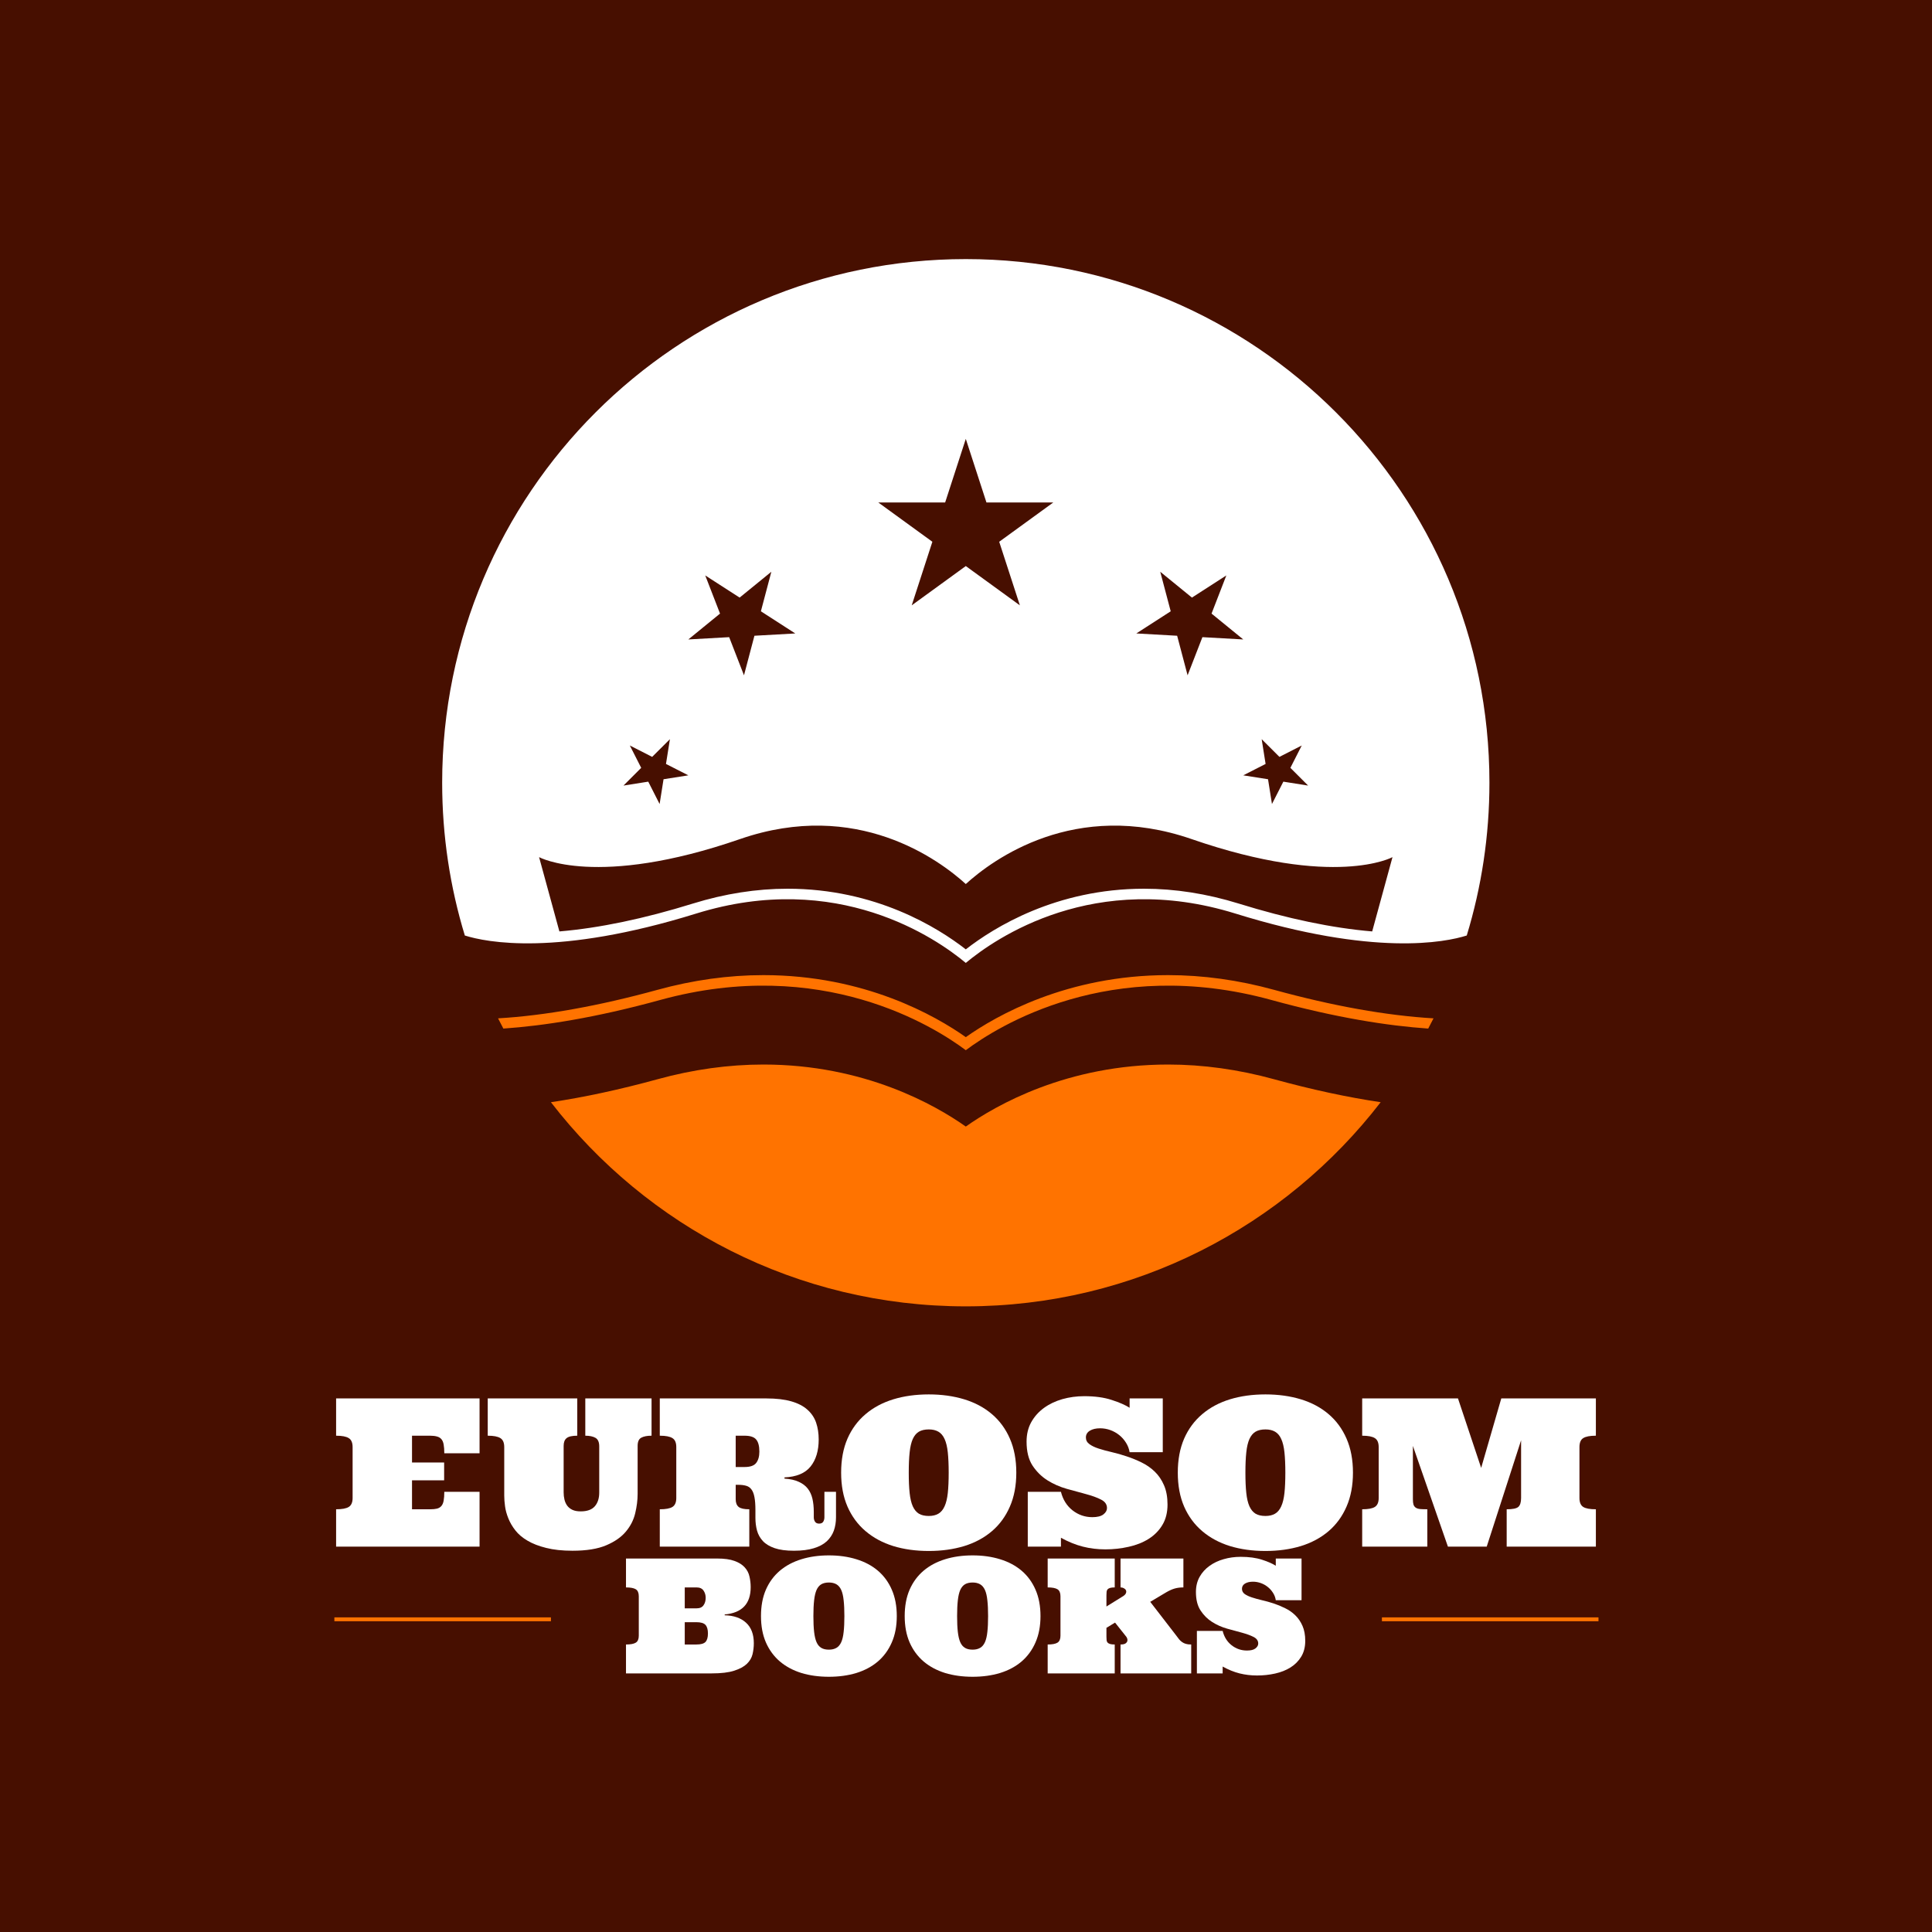
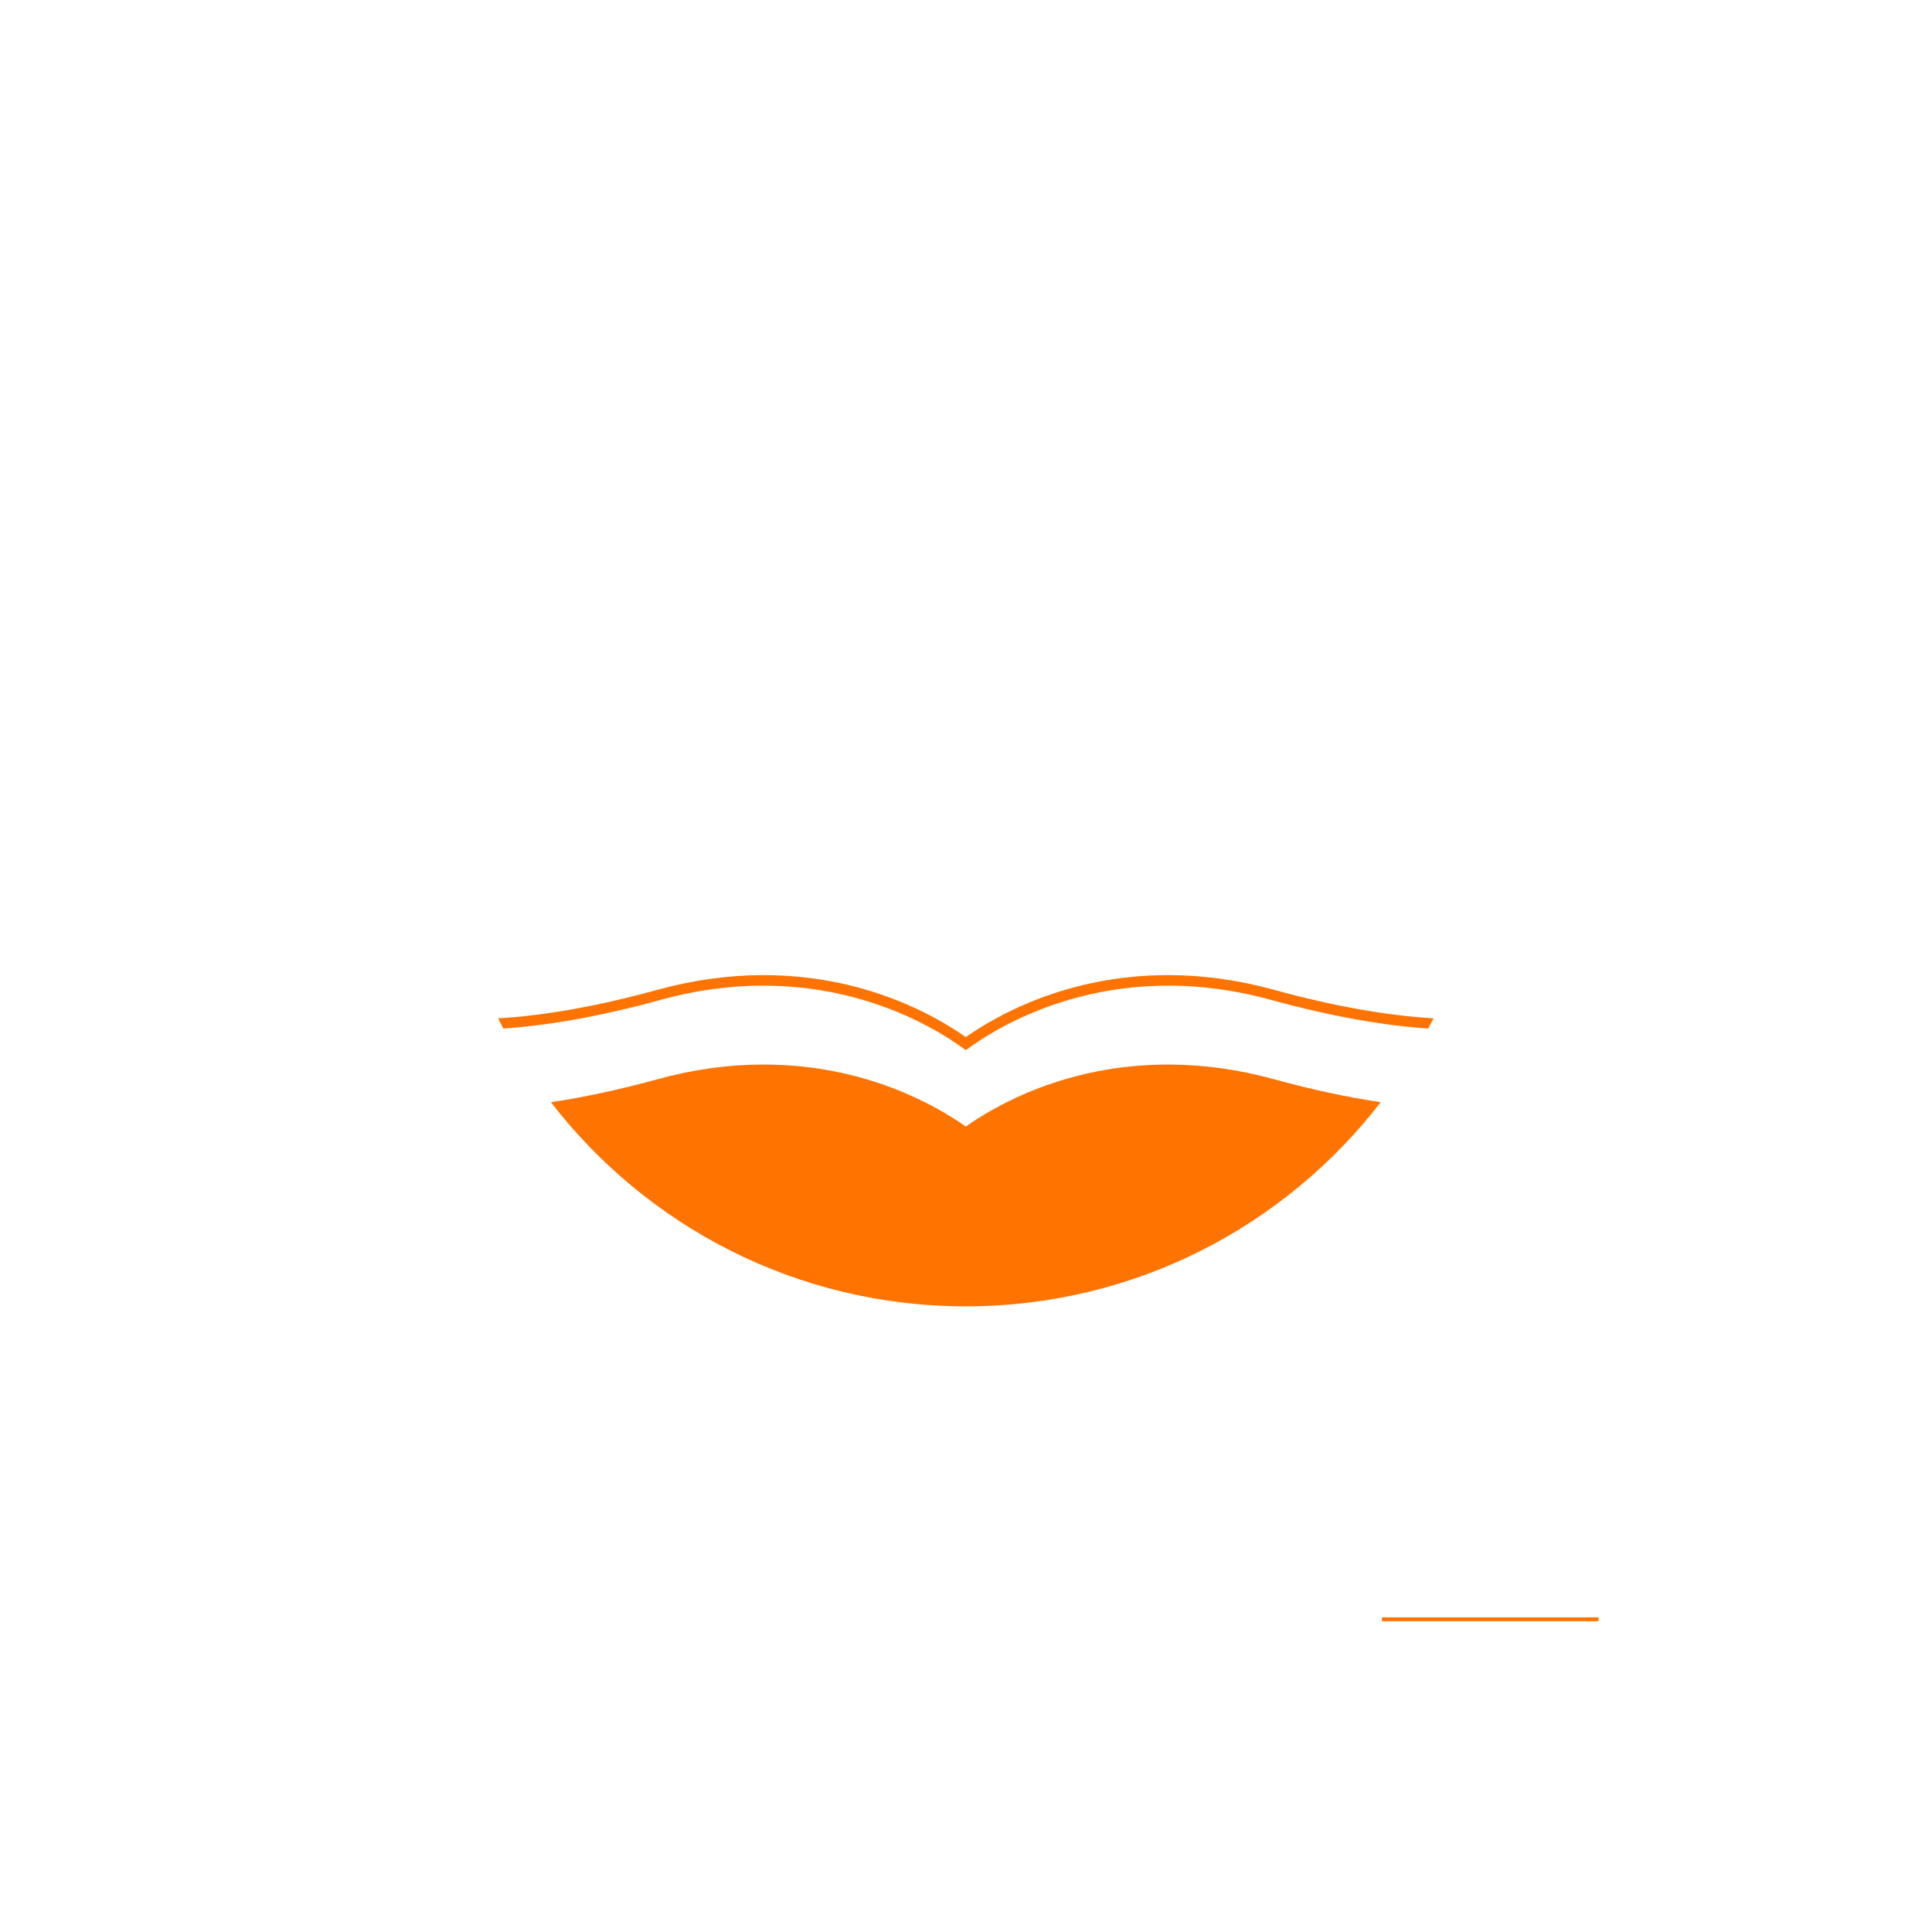
<svg xmlns="http://www.w3.org/2000/svg" width="500" zoomAndPan="magnify" viewBox="0 0 375 375" height="500" preserveAspectRatio="xMidYMid meet" version="1.0">
  <defs>
    <g />
    <clipPath id="b05f9279f7">
      <path d="M 85.836 50.281 L 289.086 50.281 L 289.086 187 L 85.836 187 Z M 85.836 50.281 " clip-rule="nonzero" />
    </clipPath>
    <clipPath id="6ff268e0db">
      <path d="M 106 206 L 268 206 L 268 253.531 L 106 253.531 Z M 106 206 " clip-rule="nonzero" />
    </clipPath>
  </defs>
  <rect x="-37.5" width="450" fill="#ffffff" y="-37.5" height="450" fill-opacity="1" />
  <rect x="-37.5" width="450" fill="#ffffff" y="-37.5" height="450" fill-opacity="1" />
-   <rect x="-37.5" width="450" fill="#470f00" y="-37.5" height="450" fill-opacity="1" />
  <path fill="#ff7300" d="M 187.461 203.844 C 193.652 199.211 215.438 185.48 246.758 194.09 C 259.371 197.562 269.426 199.109 277.215 199.645 C 277.566 198.988 277.91 198.324 278.246 197.66 C 269.117 197.121 258.746 195.27 247.297 192.125 C 240.418 190.23 233.5 189.27 226.738 189.27 C 207.09 189.27 193.332 197.164 187.461 201.309 C 181.586 197.164 167.832 189.27 148.18 189.27 C 141.422 189.27 134.504 190.23 127.621 192.125 C 116.176 195.27 105.801 197.121 96.672 197.66 C 97.012 198.324 97.355 198.988 97.703 199.645 C 105.492 199.109 115.547 197.562 128.16 194.09 C 159.48 185.48 181.27 199.211 187.461 203.844 " fill-opacity="1" fill-rule="nonzero" />
  <g clip-path="url(#b05f9279f7)">
-     <path fill="#ffffff" d="M 143.652 162.859 C 166.316 155.023 182.293 166.895 187.461 171.59 C 192.629 166.895 208.605 155.023 231.27 162.859 C 259.121 172.492 270.281 166.371 270.281 166.371 L 266.34 180.789 C 258.625 180.141 249.934 178.332 240.398 175.371 C 234.258 173.469 228.086 172.5 222.059 172.5 C 204.988 172.5 192.914 180.023 187.461 184.27 C 182.004 180.023 169.934 172.5 152.863 172.5 C 146.832 172.5 140.66 173.469 134.523 175.371 C 124.984 178.332 116.293 180.141 108.578 180.789 L 104.637 166.371 C 104.637 166.371 115.797 172.492 143.652 162.859 Z M 122.25 144.699 L 126.586 146.91 L 130.031 143.473 L 129.266 148.281 L 133.605 150.492 L 128.793 151.25 L 128.031 156.059 L 125.824 151.719 L 121.016 152.48 L 124.457 149.039 Z M 136.887 111.691 L 143.562 115.992 L 149.719 110.977 L 147.688 118.652 L 154.363 122.953 L 146.434 123.398 L 144.406 131.074 L 141.531 123.672 L 133.605 124.117 L 139.758 119.098 Z M 183.453 97.531 L 187.461 85.188 L 191.469 97.531 L 204.441 97.531 L 193.945 105.156 L 197.957 117.496 L 187.461 109.871 L 176.965 117.496 L 180.973 105.156 L 170.477 97.531 Z M 225.203 110.977 L 231.355 115.992 L 238.031 111.691 L 235.16 119.098 L 241.316 124.117 L 233.387 123.672 L 230.512 131.074 L 228.484 123.398 L 220.559 122.953 L 227.234 118.652 Z M 248.336 146.91 L 252.668 144.699 L 250.461 149.039 L 253.906 152.48 L 249.098 151.719 L 246.887 156.059 L 246.125 151.25 L 241.316 150.492 L 245.652 148.281 L 244.891 143.473 Z M 135.129 177.32 C 162.539 168.812 181.711 182.109 187.461 186.902 C 193.211 182.109 212.379 168.812 239.789 177.32 C 266.746 185.688 280.527 182.898 284.695 181.582 C 287.555 172.199 289.098 162.242 289.098 151.926 C 289.098 95.793 243.594 50.289 187.461 50.289 C 131.324 50.289 85.824 95.793 85.824 151.926 C 85.824 162.242 87.363 172.199 90.223 181.582 C 94.395 182.898 108.176 185.688 135.129 177.32 " fill-opacity="1" fill-rule="nonzero" />
-   </g>
+     </g>
  <g clip-path="url(#6ff268e0db)">
    <path fill="#ff7300" d="M 247.297 209.48 C 240.418 207.586 233.5 206.625 226.738 206.625 C 207.09 206.625 193.332 214.516 187.461 218.664 C 181.586 214.516 167.832 206.625 148.18 206.625 C 141.422 206.625 134.504 207.586 127.621 209.48 C 120.266 211.5 113.355 212.984 106.934 213.938 C 125.52 238.035 154.672 253.562 187.461 253.562 C 220.246 253.562 249.402 238.035 267.988 213.938 C 261.562 212.984 254.652 211.5 247.297 209.48 " fill-opacity="1" fill-rule="nonzero" />
  </g>
  <g fill="#ffffff" fill-opacity="1">
    <g transform="translate(64.441, 300.2)">
      <g>
        <path d="M 19.047 -7.25 C 19.578 -7.25 20.02 -7.289 20.375 -7.375 C 20.738 -7.469 21.023 -7.641 21.234 -7.891 C 21.453 -8.148 21.598 -8.5 21.672 -8.938 C 21.754 -9.383 21.797 -9.953 21.797 -10.641 L 28.641 -10.641 L 28.641 0 L 0.797 0 L 0.797 -7.25 C 1.941 -7.25 2.758 -7.398 3.25 -7.703 C 3.75 -8.016 4 -8.594 4 -9.438 L 4 -19.312 C 4 -20.176 3.75 -20.758 3.25 -21.062 C 2.758 -21.375 1.941 -21.531 0.797 -21.531 L 0.797 -28.766 L 28.641 -28.766 L 28.641 -18.125 L 21.797 -18.125 C 21.797 -18.812 21.754 -19.375 21.672 -19.812 C 21.598 -20.258 21.453 -20.609 21.234 -20.859 C 21.023 -21.109 20.738 -21.281 20.375 -21.375 C 20.02 -21.477 19.578 -21.531 19.047 -21.531 L 15.531 -21.531 L 15.531 -16.328 L 21.766 -16.328 L 21.766 -12.875 L 15.531 -12.875 L 15.531 -7.25 Z M 19.047 -7.25 " />
      </g>
    </g>
  </g>
  <g fill="#ffffff" fill-opacity="1">
    <g transform="translate(93.872, 300.2)">
      <g>
-         <path d="M 18.172 -28.766 L 18.172 -21.531 C 17.18 -21.531 16.492 -21.375 16.109 -21.062 C 15.723 -20.758 15.531 -20.254 15.531 -19.547 L 15.531 -10.531 C 15.531 -10.051 15.582 -9.586 15.688 -9.141 C 15.789 -8.703 15.969 -8.305 16.219 -7.953 C 16.477 -7.609 16.816 -7.336 17.234 -7.141 C 17.66 -6.941 18.195 -6.844 18.844 -6.844 C 20.094 -6.844 21.004 -7.172 21.578 -7.828 C 22.148 -8.484 22.438 -9.367 22.438 -10.484 L 22.438 -19.469 C 22.438 -20.281 22.195 -20.828 21.719 -21.109 C 21.238 -21.391 20.578 -21.531 19.734 -21.531 L 19.734 -28.766 L 32.594 -28.766 L 32.594 -21.531 C 31.727 -21.531 31.062 -21.398 30.594 -21.141 C 30.125 -20.891 29.891 -20.359 29.891 -19.547 L 29.891 -10.234 C 29.891 -9.035 29.734 -7.785 29.422 -6.484 C 29.117 -5.191 28.52 -4.008 27.625 -2.938 C 26.738 -1.863 25.469 -0.973 23.812 -0.266 C 22.156 0.441 19.969 0.797 17.25 0.797 C 15.27 0.797 13.566 0.613 12.141 0.25 C 10.711 -0.102 9.504 -0.57 8.516 -1.156 C 7.523 -1.738 6.738 -2.406 6.156 -3.156 C 5.57 -3.906 5.117 -4.68 4.797 -5.484 C 4.473 -6.285 4.258 -7.066 4.156 -7.828 C 4.051 -8.586 4 -9.285 4 -9.922 L 4 -19.312 C 4 -20.176 3.75 -20.758 3.25 -21.062 C 2.758 -21.375 1.941 -21.531 0.797 -21.531 L 0.797 -28.766 Z M 18.172 -28.766 " />
-       </g>
+         </g>
    </g>
  </g>
  <g fill="#ffffff" fill-opacity="1">
    <g transform="translate(127.267, 300.2)">
      <g>
        <path d="M 0.797 0 L 0.797 -7.25 C 1.941 -7.25 2.758 -7.398 3.25 -7.703 C 3.75 -8.016 4 -8.594 4 -9.438 L 4 -19.312 C 4 -20.176 3.75 -20.758 3.25 -21.062 C 2.758 -21.375 1.941 -21.531 0.797 -21.531 L 0.797 -28.766 L 21.484 -28.766 C 23.398 -28.766 25.008 -28.578 26.312 -28.203 C 27.625 -27.828 28.672 -27.285 29.453 -26.578 C 30.242 -25.879 30.805 -25.039 31.141 -24.062 C 31.473 -23.082 31.641 -21.992 31.641 -20.797 C 31.641 -18.609 31.113 -16.859 30.062 -15.547 C 29.008 -14.242 27.32 -13.539 25 -13.438 L 25 -13.203 C 26.125 -13.129 27.051 -12.922 27.781 -12.578 C 28.52 -12.242 29.098 -11.805 29.516 -11.266 C 29.941 -10.723 30.242 -10.07 30.422 -9.312 C 30.598 -8.551 30.688 -7.688 30.688 -6.719 L 30.688 -5.688 C 30.688 -5.363 30.77 -5.078 30.938 -4.828 C 31.102 -4.586 31.363 -4.469 31.719 -4.469 C 32.094 -4.469 32.359 -4.586 32.516 -4.828 C 32.672 -5.078 32.75 -5.363 32.75 -5.688 L 32.75 -10.641 L 35 -10.641 L 35 -5.688 C 35 -4.75 34.859 -3.883 34.578 -3.094 C 34.297 -2.312 33.836 -1.625 33.203 -1.031 C 32.566 -0.445 31.727 0 30.688 0.312 C 29.645 0.633 28.363 0.797 26.844 0.797 C 25.312 0.797 24.062 0.629 23.094 0.297 C 22.125 -0.035 21.363 -0.492 20.812 -1.078 C 20.27 -1.66 19.891 -2.336 19.672 -3.109 C 19.461 -3.891 19.359 -4.707 19.359 -5.562 L 19.359 -7.078 C 19.359 -8.117 19.297 -8.957 19.172 -9.594 C 19.055 -10.238 18.863 -10.738 18.594 -11.094 C 18.332 -11.457 17.988 -11.695 17.562 -11.812 C 17.133 -11.938 16.613 -12 16 -12 L 15.531 -12 L 15.531 -9.203 C 15.531 -8.516 15.723 -8.016 16.109 -7.703 C 16.492 -7.398 17.18 -7.25 18.172 -7.25 L 18.172 0 Z M 15.531 -15.453 L 17.25 -15.453 C 18.344 -15.453 19.094 -15.711 19.5 -16.234 C 19.914 -16.766 20.125 -17.5 20.125 -18.438 C 20.125 -19.531 19.914 -20.316 19.5 -20.797 C 19.094 -21.285 18.344 -21.531 17.25 -21.531 L 15.531 -21.531 Z M 15.531 -15.453 " />
      </g>
    </g>
  </g>
  <g fill="#ffffff" fill-opacity="1">
    <g transform="translate(162.264, 300.2)">
      <g>
        <path d="M 1 -14.359 C 1 -16.867 1.41 -19.07 2.234 -20.969 C 3.066 -22.863 4.238 -24.445 5.75 -25.719 C 7.258 -27 9.051 -27.957 11.125 -28.594 C 13.195 -29.227 15.492 -29.547 18.016 -29.547 C 20.516 -29.547 22.805 -29.227 24.891 -28.594 C 26.973 -27.957 28.766 -27 30.266 -25.719 C 31.766 -24.445 32.926 -22.863 33.75 -20.969 C 34.582 -19.07 35 -16.867 35 -14.359 C 35 -11.859 34.582 -9.66 33.75 -7.766 C 32.926 -5.867 31.766 -4.281 30.266 -3 C 28.766 -1.719 26.973 -0.754 24.891 -0.109 C 22.805 0.523 20.516 0.844 18.016 0.844 C 15.492 0.844 13.195 0.523 11.125 -0.109 C 9.051 -0.754 7.258 -1.719 5.75 -3 C 4.238 -4.281 3.066 -5.867 2.234 -7.766 C 1.41 -9.66 1 -11.859 1 -14.359 Z M 14.125 -14.359 C 14.125 -12.785 14.18 -11.469 14.297 -10.406 C 14.41 -9.344 14.613 -8.484 14.906 -7.828 C 15.207 -7.172 15.602 -6.691 16.094 -6.391 C 16.594 -6.098 17.234 -5.953 18.016 -5.953 C 18.754 -5.953 19.375 -6.098 19.875 -6.391 C 20.383 -6.691 20.785 -7.172 21.078 -7.828 C 21.379 -8.484 21.586 -9.344 21.703 -10.406 C 21.816 -11.469 21.875 -12.785 21.875 -14.359 C 21.875 -15.91 21.816 -17.223 21.703 -18.297 C 21.586 -19.379 21.379 -20.242 21.078 -20.891 C 20.785 -21.547 20.383 -22.02 19.875 -22.312 C 19.375 -22.602 18.754 -22.75 18.016 -22.75 C 17.234 -22.75 16.594 -22.602 16.094 -22.312 C 15.602 -22.02 15.207 -21.547 14.906 -20.891 C 14.613 -20.242 14.41 -19.379 14.297 -18.297 C 14.18 -17.223 14.125 -15.91 14.125 -14.359 Z M 14.125 -14.359 " />
      </g>
    </g>
  </g>
  <g fill="#ffffff" fill-opacity="1">
    <g transform="translate(198.256, 300.2)">
      <g>
        <path d="M 27.438 -18.328 L 21 -18.328 C 20.895 -18.984 20.66 -19.598 20.297 -20.172 C 19.941 -20.742 19.504 -21.238 18.984 -21.656 C 18.461 -22.07 17.883 -22.395 17.25 -22.625 C 16.613 -22.852 15.957 -22.969 15.281 -22.969 C 14.457 -22.969 13.789 -22.812 13.281 -22.5 C 12.77 -22.188 12.516 -21.75 12.516 -21.188 C 12.516 -20.656 12.742 -20.223 13.203 -19.891 C 13.66 -19.555 14.258 -19.27 15 -19.031 C 15.738 -18.789 16.582 -18.562 17.531 -18.344 C 18.488 -18.125 19.457 -17.848 20.438 -17.516 C 21.426 -17.191 22.395 -16.797 23.344 -16.328 C 24.289 -15.867 25.133 -15.281 25.875 -14.562 C 26.625 -13.844 27.223 -12.961 27.672 -11.922 C 28.129 -10.879 28.359 -9.629 28.359 -8.172 C 28.359 -6.617 28.023 -5.297 27.359 -4.203 C 26.703 -3.109 25.812 -2.207 24.688 -1.5 C 23.57 -0.801 22.285 -0.289 20.828 0.031 C 19.367 0.363 17.859 0.531 16.297 0.531 C 14.766 0.531 13.305 0.352 11.922 0 C 10.535 -0.352 9.117 -0.926 7.672 -1.719 L 7.672 0 L 1.234 0 L 1.234 -10.641 L 7.672 -10.641 C 8.055 -9.117 8.812 -7.914 9.938 -7.031 C 11.07 -6.156 12.348 -5.719 13.766 -5.719 C 14.723 -5.719 15.438 -5.895 15.906 -6.25 C 16.375 -6.613 16.609 -7.023 16.609 -7.484 C 16.609 -8.203 16.219 -8.754 15.438 -9.141 C 14.664 -9.535 13.707 -9.883 12.562 -10.188 C 11.414 -10.488 10.16 -10.832 8.797 -11.219 C 7.441 -11.602 6.191 -12.156 5.047 -12.875 C 3.898 -13.602 2.938 -14.555 2.156 -15.734 C 1.383 -16.922 1 -18.473 1 -20.391 C 1 -21.805 1.301 -23.062 1.906 -24.156 C 2.52 -25.25 3.344 -26.172 4.375 -26.922 C 5.406 -27.672 6.594 -28.238 7.938 -28.625 C 9.289 -29.008 10.711 -29.203 12.203 -29.203 C 14.273 -29.203 16.051 -28.957 17.531 -28.469 C 19.02 -27.988 20.176 -27.484 21 -26.953 L 21 -28.766 L 27.438 -28.766 Z M 27.438 -18.328 " />
      </g>
    </g>
  </g>
  <g fill="#ffffff" fill-opacity="1">
    <g transform="translate(227.609, 300.2)">
      <g>
        <path d="M 1 -14.359 C 1 -16.867 1.41 -19.07 2.234 -20.969 C 3.066 -22.863 4.238 -24.445 5.75 -25.719 C 7.258 -27 9.051 -27.957 11.125 -28.594 C 13.195 -29.227 15.492 -29.547 18.016 -29.547 C 20.516 -29.547 22.805 -29.227 24.891 -28.594 C 26.973 -27.957 28.766 -27 30.266 -25.719 C 31.766 -24.445 32.926 -22.863 33.75 -20.969 C 34.582 -19.07 35 -16.867 35 -14.359 C 35 -11.859 34.582 -9.66 33.75 -7.766 C 32.926 -5.867 31.766 -4.281 30.266 -3 C 28.766 -1.719 26.973 -0.754 24.891 -0.109 C 22.805 0.523 20.516 0.844 18.016 0.844 C 15.492 0.844 13.195 0.523 11.125 -0.109 C 9.051 -0.754 7.258 -1.719 5.75 -3 C 4.238 -4.281 3.066 -5.867 2.234 -7.766 C 1.41 -9.66 1 -11.859 1 -14.359 Z M 14.125 -14.359 C 14.125 -12.785 14.18 -11.469 14.297 -10.406 C 14.41 -9.344 14.613 -8.484 14.906 -7.828 C 15.207 -7.172 15.602 -6.691 16.094 -6.391 C 16.594 -6.098 17.234 -5.953 18.016 -5.953 C 18.754 -5.953 19.375 -6.098 19.875 -6.391 C 20.383 -6.691 20.785 -7.172 21.078 -7.828 C 21.379 -8.484 21.586 -9.344 21.703 -10.406 C 21.816 -11.469 21.875 -12.785 21.875 -14.359 C 21.875 -15.91 21.816 -17.223 21.703 -18.297 C 21.586 -19.379 21.379 -20.242 21.078 -20.891 C 20.785 -21.547 20.383 -22.02 19.875 -22.312 C 19.375 -22.602 18.754 -22.75 18.016 -22.75 C 17.234 -22.75 16.594 -22.602 16.094 -22.312 C 15.602 -22.02 15.207 -21.547 14.906 -20.891 C 14.613 -20.242 14.41 -19.379 14.297 -18.297 C 14.18 -17.223 14.125 -15.91 14.125 -14.359 Z M 14.125 -14.359 " />
      </g>
    </g>
  </g>
  <g fill="#ffffff" fill-opacity="1">
    <g transform="translate(263.602, 300.2)">
      <g>
        <path d="M 28.844 0 L 28.844 -7.25 C 29.988 -7.25 30.738 -7.398 31.094 -7.703 C 31.457 -8.016 31.641 -8.594 31.641 -9.438 L 31.641 -20.641 L 24.969 0 L 17.438 0 L 10.641 -19.547 L 10.641 -9.203 C 10.641 -8.773 10.676 -8.43 10.75 -8.172 C 10.832 -7.922 10.973 -7.723 11.172 -7.578 C 11.379 -7.43 11.664 -7.336 12.031 -7.297 C 12.406 -7.266 12.875 -7.25 13.438 -7.25 L 13.438 0 L 0.797 0 L 0.797 -7.25 C 1.941 -7.25 2.758 -7.398 3.25 -7.703 C 3.75 -8.016 4 -8.594 4 -9.438 L 4 -19.312 C 4 -20.176 3.75 -20.758 3.25 -21.062 C 2.758 -21.375 1.941 -21.531 0.797 -21.531 L 0.797 -28.766 L 19.391 -28.766 L 23.891 -15.281 L 27.797 -28.766 L 46.156 -28.766 L 46.156 -21.531 C 45.008 -21.531 44.191 -21.375 43.703 -21.062 C 43.211 -20.758 42.969 -20.176 42.969 -19.312 L 42.969 -9.438 C 42.969 -8.594 43.211 -8.016 43.703 -7.703 C 44.191 -7.398 45.008 -7.25 46.156 -7.25 L 46.156 0 Z M 28.844 0 " />
      </g>
    </g>
  </g>
-   <path stroke-linecap="butt" transform="matrix(0.753, 0, 0, 0.75, 64.901, 313.93)" fill="none" stroke-linejoin="miter" d="M 0.001 0.5 L 55.824 0.5 " stroke="#ff7300" stroke-width="1" stroke-opacity="1" stroke-miterlimit="4" />
  <path stroke-linecap="butt" transform="matrix(0.753, 0, 0, 0.75, 268.232, 313.93)" fill="none" stroke-linejoin="miter" d="M -0.002 0.5 L 55.821 0.5 " stroke="#ff7300" stroke-width="1" stroke-opacity="1" stroke-miterlimit="4" />
  <g fill="#ffffff" fill-opacity="1">
    <g transform="translate(120.879, 324.805)">
      <g>
        <path d="M 24.828 -16.734 C 24.828 -13.504 23.145 -11.738 19.781 -11.438 L 19.781 -11.281 C 21.539 -11.238 22.922 -10.758 23.922 -9.844 C 24.93 -8.926 25.438 -7.598 25.438 -5.859 C 25.438 -5.129 25.352 -4.414 25.188 -3.719 C 25.02 -3.02 24.648 -2.395 24.078 -1.844 C 23.504 -1.301 22.68 -0.859 21.609 -0.516 C 20.535 -0.172 19.086 0 17.266 0 L 0.625 0 L 0.625 -5.609 C 1.508 -5.609 2.145 -5.727 2.531 -5.969 C 2.914 -6.207 3.109 -6.656 3.109 -7.312 L 3.109 -14.969 C 3.109 -15.633 2.914 -16.086 2.531 -16.328 C 2.145 -16.566 1.508 -16.688 0.625 -16.688 L 0.625 -22.297 L 18.312 -22.297 C 19.707 -22.297 20.832 -22.141 21.688 -21.828 C 22.551 -21.516 23.211 -21.098 23.672 -20.578 C 24.141 -20.066 24.445 -19.473 24.594 -18.797 C 24.75 -18.129 24.828 -17.441 24.828 -16.734 Z M 14.297 -5.609 C 15.141 -5.609 15.723 -5.77 16.047 -6.094 C 16.367 -6.426 16.531 -6.977 16.531 -7.75 C 16.531 -8.52 16.367 -9.078 16.047 -9.422 C 15.723 -9.766 15.141 -9.938 14.297 -9.938 L 12.031 -9.938 L 12.031 -5.609 Z M 12.031 -12.625 L 14.312 -12.625 C 14.945 -12.625 15.398 -12.82 15.672 -13.219 C 15.953 -13.613 16.094 -14.098 16.094 -14.672 C 16.094 -15.203 15.953 -15.672 15.672 -16.078 C 15.398 -16.484 14.945 -16.688 14.312 -16.688 L 12.031 -16.688 Z M 12.031 -12.625 " />
      </g>
    </g>
  </g>
  <g fill="#ffffff" fill-opacity="1">
    <g transform="translate(146.941, 324.805)">
      <g>
        <path d="M 0.766 -11.125 C 0.766 -13.07 1.082 -14.781 1.719 -16.25 C 2.363 -17.719 3.27 -18.945 4.438 -19.938 C 5.613 -20.926 7.004 -21.664 8.609 -22.156 C 10.223 -22.656 12.004 -22.906 13.953 -22.906 C 15.891 -22.906 17.664 -22.656 19.281 -22.156 C 20.895 -21.664 22.285 -20.926 23.453 -19.938 C 24.617 -18.945 25.52 -17.719 26.156 -16.25 C 26.801 -14.781 27.125 -13.07 27.125 -11.125 C 27.125 -9.188 26.801 -7.484 26.156 -6.016 C 25.52 -4.547 24.617 -3.312 23.453 -2.312 C 22.285 -1.32 20.895 -0.578 19.281 -0.078 C 17.664 0.41 15.891 0.656 13.953 0.656 C 12.004 0.656 10.223 0.41 8.609 -0.078 C 7.004 -0.578 5.613 -1.32 4.438 -2.312 C 3.27 -3.312 2.363 -4.547 1.719 -6.016 C 1.082 -7.484 0.766 -9.188 0.766 -11.125 Z M 10.938 -11.125 C 10.938 -9.906 10.984 -8.883 11.078 -8.062 C 11.172 -7.238 11.328 -6.57 11.547 -6.062 C 11.773 -5.551 12.082 -5.18 12.469 -4.953 C 12.852 -4.723 13.348 -4.609 13.953 -4.609 C 14.523 -4.609 15.008 -4.723 15.406 -4.953 C 15.801 -5.18 16.113 -5.551 16.344 -6.062 C 16.57 -6.57 16.727 -7.238 16.812 -8.062 C 16.906 -8.883 16.953 -9.906 16.953 -11.125 C 16.953 -12.32 16.906 -13.336 16.812 -14.172 C 16.727 -15.016 16.57 -15.688 16.344 -16.188 C 16.113 -16.695 15.801 -17.066 15.406 -17.297 C 15.008 -17.523 14.523 -17.641 13.953 -17.641 C 13.348 -17.641 12.852 -17.523 12.469 -17.297 C 12.082 -17.066 11.773 -16.695 11.547 -16.188 C 11.328 -15.688 11.172 -15.016 11.078 -14.172 C 10.984 -13.336 10.938 -12.32 10.938 -11.125 Z M 10.938 -11.125 " />
      </g>
    </g>
  </g>
  <g fill="#ffffff" fill-opacity="1">
    <g transform="translate(174.835, 324.805)">
      <g>
        <path d="M 0.766 -11.125 C 0.766 -13.07 1.082 -14.781 1.719 -16.25 C 2.363 -17.719 3.27 -18.945 4.438 -19.938 C 5.613 -20.926 7.004 -21.664 8.609 -22.156 C 10.223 -22.656 12.004 -22.906 13.953 -22.906 C 15.891 -22.906 17.664 -22.656 19.281 -22.156 C 20.895 -21.664 22.285 -20.926 23.453 -19.938 C 24.617 -18.945 25.52 -17.719 26.156 -16.25 C 26.801 -14.781 27.125 -13.07 27.125 -11.125 C 27.125 -9.188 26.801 -7.484 26.156 -6.016 C 25.52 -4.547 24.617 -3.312 23.453 -2.312 C 22.285 -1.32 20.895 -0.578 19.281 -0.078 C 17.664 0.41 15.891 0.656 13.953 0.656 C 12.004 0.656 10.223 0.41 8.609 -0.078 C 7.004 -0.578 5.613 -1.32 4.438 -2.312 C 3.27 -3.312 2.363 -4.547 1.719 -6.016 C 1.082 -7.484 0.766 -9.188 0.766 -11.125 Z M 10.938 -11.125 C 10.938 -9.906 10.984 -8.883 11.078 -8.062 C 11.172 -7.238 11.328 -6.57 11.547 -6.062 C 11.773 -5.551 12.082 -5.18 12.469 -4.953 C 12.852 -4.723 13.348 -4.609 13.953 -4.609 C 14.523 -4.609 15.008 -4.723 15.406 -4.953 C 15.801 -5.18 16.113 -5.551 16.344 -6.062 C 16.57 -6.57 16.727 -7.238 16.812 -8.062 C 16.906 -8.883 16.953 -9.906 16.953 -11.125 C 16.953 -12.32 16.906 -13.336 16.812 -14.172 C 16.727 -15.016 16.57 -15.688 16.344 -16.188 C 16.113 -16.695 15.801 -17.066 15.406 -17.297 C 15.008 -17.523 14.523 -17.641 13.953 -17.641 C 13.348 -17.641 12.852 -17.523 12.469 -17.297 C 12.082 -17.066 11.773 -16.695 11.547 -16.188 C 11.328 -15.688 11.172 -15.016 11.078 -14.172 C 10.984 -13.336 10.938 -12.32 10.938 -11.125 Z M 10.938 -11.125 " />
      </g>
    </g>
  </g>
  <g fill="#ffffff" fill-opacity="1">
    <g transform="translate(202.728, 324.805)">
      <g>
        <path d="M 12.031 -12.984 L 15.031 -14.844 C 15.406 -15.051 15.648 -15.258 15.766 -15.469 C 15.879 -15.688 15.906 -15.883 15.844 -16.062 C 15.789 -16.238 15.66 -16.383 15.453 -16.5 C 15.254 -16.625 15.023 -16.688 14.766 -16.688 L 14.766 -22.297 L 26.969 -22.297 L 26.969 -16.688 C 26.32 -16.688 25.754 -16.613 25.266 -16.469 C 24.785 -16.332 24.25 -16.094 23.656 -15.75 L 20.531 -13.891 L 25.609 -7.312 C 25.797 -7.051 25.973 -6.816 26.141 -6.609 C 26.316 -6.398 26.508 -6.223 26.719 -6.078 C 26.926 -5.93 27.164 -5.816 27.438 -5.734 C 27.719 -5.648 28.066 -5.609 28.484 -5.609 L 28.484 0 L 14.766 0 L 14.766 -5.609 C 15.191 -5.609 15.504 -5.672 15.703 -5.797 C 15.898 -5.922 16.023 -6.07 16.078 -6.25 C 16.129 -6.426 16.125 -6.598 16.062 -6.766 C 16 -6.93 15.938 -7.051 15.875 -7.125 L 13.703 -9.859 L 12.031 -8.844 L 12.031 -7.125 C 12.031 -6.852 12.039 -6.625 12.062 -6.438 C 12.082 -6.258 12.145 -6.109 12.25 -5.984 C 12.363 -5.859 12.531 -5.766 12.75 -5.703 C 12.969 -5.641 13.266 -5.609 13.641 -5.609 L 13.641 0 L 0.625 0 L 0.625 -5.609 C 1.508 -5.609 2.145 -5.727 2.531 -5.969 C 2.914 -6.207 3.109 -6.656 3.109 -7.312 L 3.109 -14.969 C 3.109 -15.633 2.914 -16.086 2.531 -16.328 C 2.145 -16.566 1.508 -16.688 0.625 -16.688 L 0.625 -22.297 L 13.641 -22.297 L 13.641 -16.688 C 13.266 -16.688 12.969 -16.656 12.75 -16.594 C 12.531 -16.531 12.363 -16.438 12.25 -16.312 C 12.145 -16.188 12.082 -16.031 12.062 -15.844 C 12.039 -15.656 12.031 -15.426 12.031 -15.156 Z M 12.031 -12.984 " />
      </g>
    </g>
  </g>
  <g fill="#ffffff" fill-opacity="1">
    <g transform="translate(231.363, 324.805)">
      <g>
        <path d="M 21.266 -14.203 L 16.266 -14.203 C 16.191 -14.711 16.016 -15.188 15.734 -15.625 C 15.453 -16.07 15.109 -16.457 14.703 -16.781 C 14.305 -17.102 13.859 -17.352 13.359 -17.531 C 12.867 -17.707 12.363 -17.797 11.844 -17.797 C 11.207 -17.797 10.691 -17.676 10.297 -17.438 C 9.898 -17.195 9.703 -16.859 9.703 -16.422 C 9.703 -16.004 9.879 -15.664 10.234 -15.406 C 10.586 -15.156 11.051 -14.938 11.625 -14.75 C 12.195 -14.562 12.852 -14.379 13.594 -14.203 C 14.332 -14.035 15.082 -13.828 15.844 -13.578 C 16.602 -13.328 17.348 -13.02 18.078 -12.656 C 18.816 -12.301 19.473 -11.844 20.047 -11.281 C 20.629 -10.719 21.098 -10.031 21.453 -9.219 C 21.805 -8.414 21.984 -7.453 21.984 -6.328 C 21.984 -5.129 21.723 -4.102 21.203 -3.25 C 20.691 -2.406 20 -1.707 19.125 -1.156 C 18.258 -0.613 17.258 -0.219 16.125 0.031 C 15 0.281 13.832 0.406 12.625 0.406 C 11.445 0.406 10.316 0.27 9.234 0 C 8.16 -0.27 7.066 -0.711 5.953 -1.328 L 5.953 0 L 0.953 0 L 0.953 -8.25 L 5.953 -8.25 C 6.242 -7.07 6.828 -6.141 7.703 -5.453 C 8.578 -4.773 9.566 -4.438 10.672 -4.438 C 11.41 -4.438 11.957 -4.57 12.312 -4.844 C 12.676 -5.125 12.859 -5.441 12.859 -5.797 C 12.859 -6.348 12.555 -6.773 11.953 -7.078 C 11.359 -7.379 10.617 -7.648 9.734 -7.891 C 8.848 -8.129 7.875 -8.395 6.812 -8.688 C 5.758 -8.988 4.789 -9.422 3.906 -9.984 C 3.02 -10.547 2.273 -11.285 1.672 -12.203 C 1.066 -13.117 0.766 -14.316 0.766 -15.797 C 0.766 -16.898 1 -17.875 1.469 -18.719 C 1.945 -19.57 2.586 -20.285 3.391 -20.859 C 4.191 -21.441 5.113 -21.879 6.156 -22.172 C 7.195 -22.473 8.297 -22.625 9.453 -22.625 C 11.066 -22.625 12.445 -22.438 13.594 -22.062 C 14.738 -21.695 15.629 -21.305 16.266 -20.891 L 16.266 -22.297 L 21.266 -22.297 Z M 21.266 -14.203 " />
      </g>
    </g>
  </g>
</svg>